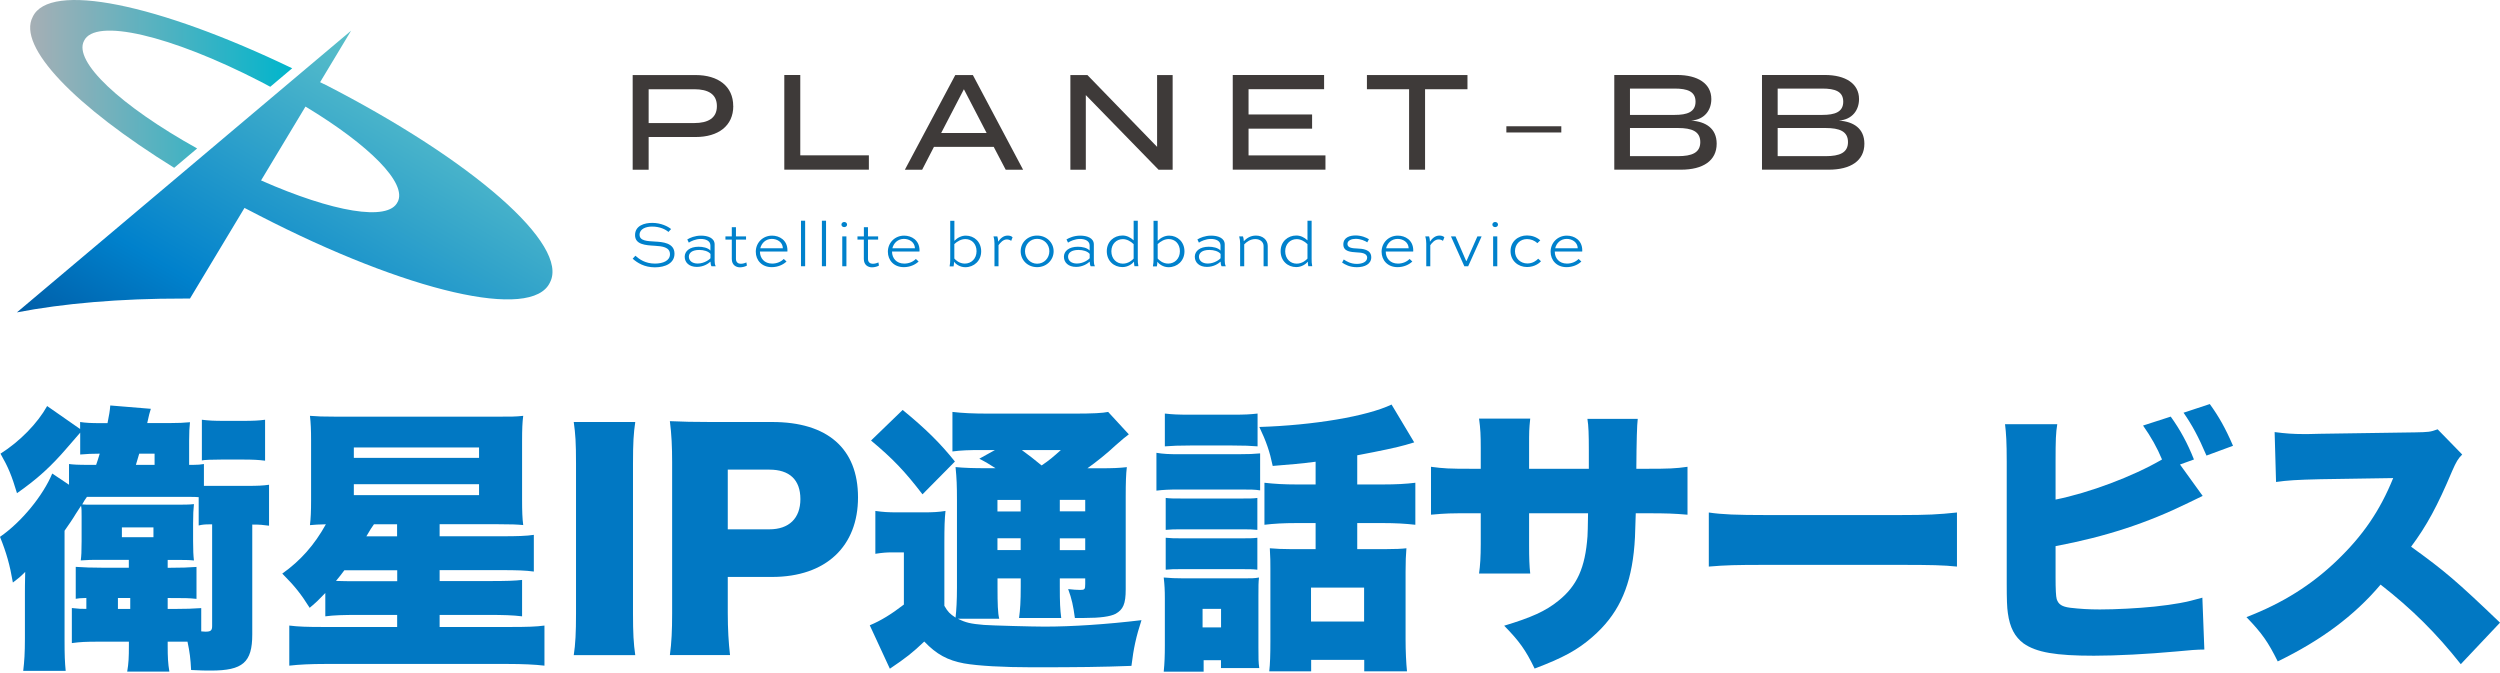
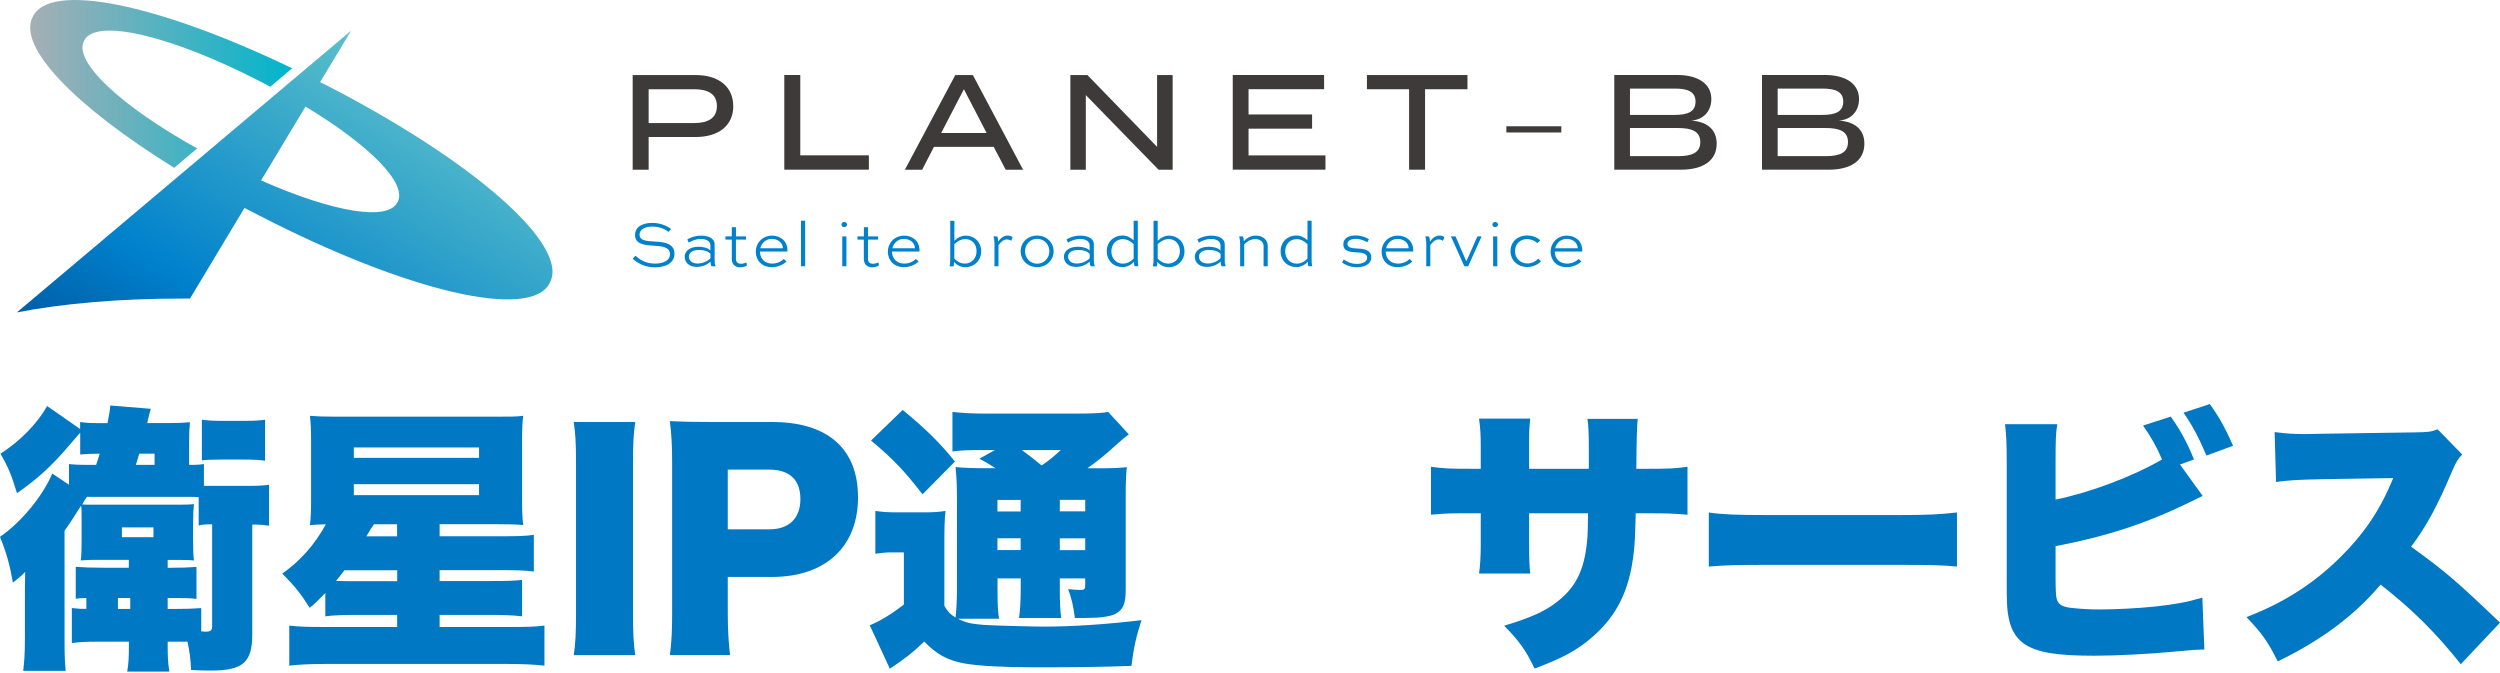
<svg xmlns="http://www.w3.org/2000/svg" width="342" height="92" viewBox="0 0 342 92" fill="none">
  <path d="M13.149 63.595C13.343 63.022 13.382 62.944 13.643 62.061C12.568 62.061 11.881 62.1 10.971 62.177V59.187C10.283 59.993 9.557 60.837 9.247 61.177C6.952 63.857 5.113 65.508 2.324 67.469C1.598 65.051 1.143 63.944 0.068 62.061C2.74 60.371 5.151 57.886 6.449 55.546L10.961 58.692V57.73C11.726 57.847 12.375 57.886 13.789 57.886H14.708C14.941 56.663 15.018 56.313 15.086 55.468L20.634 55.925C20.441 56.575 20.402 56.653 20.14 57.876H23.2C24.459 57.876 25.108 57.837 25.989 57.76C25.912 58.41 25.873 59.177 25.873 60.294V63.595H26.405C27.093 63.595 27.403 63.556 27.896 63.478V66.469H33.784C35.314 66.469 36.001 66.43 36.805 66.314V71.916C35.924 71.799 35.585 71.76 34.51 71.76V86.79C34.51 90.626 33.212 91.733 28.855 91.733C28.09 91.733 27.596 91.733 26.144 91.655C26.066 90.082 25.95 89.198 25.65 87.781H22.939V88.315C22.939 89.888 22.977 90.732 23.171 91.878H17.4C17.594 90.732 17.633 89.965 17.633 88.276V87.781H13.537C11.697 87.781 10.971 87.82 9.828 87.975V83.179C10.903 83.295 10.971 83.295 11.813 83.295V81.8C10.854 81.839 10.816 81.839 10.361 81.916V77.547C11.581 77.625 12.501 77.664 14.03 77.664H17.623V76.586H14.03C12.501 76.586 12.046 76.586 11.048 76.664C11.126 76.052 11.164 75.479 11.164 74.023V70.644C11.164 69.916 11.164 69.566 11.087 69.188C10.984 69.369 10.742 69.741 10.361 70.304C10.128 70.722 9.247 72.032 8.831 72.605V87.558C8.831 89.664 8.87 90.587 8.986 91.771H3.176C3.331 90.47 3.408 89.354 3.408 87.325V81.149C3.408 80.732 3.408 79.771 3.447 78.237C2.721 78.965 2.605 79.042 1.762 79.693C1.346 77.275 0.881 75.625 0 73.44C2.944 71.411 5.887 67.799 7.146 64.779L9.441 66.314V63.478C10.051 63.556 10.583 63.595 12.229 63.595H13.149ZM11.242 69.003C11.697 69.042 11.891 69.042 12.462 69.042H23.549C25.272 69.042 25.805 69.042 26.531 68.964C26.454 69.692 26.415 70.382 26.415 71.615V74.032C26.415 75.295 26.454 76.023 26.531 76.673C25.844 76.596 25.195 76.596 23.549 76.596H22.939V77.673H23.21C24.856 77.673 25.737 77.635 26.88 77.557V81.926C25.766 81.81 25.35 81.81 23.21 81.81H22.939V83.305H23.781C25.466 83.305 26.386 83.266 27.529 83.188V86.373C27.884 86.399 28.074 86.412 28.1 86.412C28.826 86.412 29.02 86.257 29.02 85.645V71.731H28.671C28.022 71.731 27.635 71.77 27.18 71.887V68.013C26.793 67.974 26.492 67.974 25.96 67.974H11.891C11.581 68.391 11.503 68.547 11.242 69.013V69.003ZM17.817 83.305V81.81H16.132V83.305H17.817ZM16.674 73.489H20.992V72.149H16.674V73.489ZM21.148 63.595V62.061H19.046C18.891 62.595 18.853 62.75 18.591 63.595H21.157H21.148ZM36.253 63.022C35.333 62.906 34.607 62.867 33.232 62.867H30.288C29.107 62.867 27.954 62.906 27.616 62.983V57.42C28.535 57.536 29.262 57.575 30.637 57.575H33.241C34.694 57.575 35.42 57.536 36.263 57.42V63.022H36.253Z" fill="#0178C3" />
  <path d="M44.502 81.12C43.621 82.043 43.321 82.344 42.362 83.149C41.181 81.266 40.339 80.198 38.615 78.469C41.104 76.702 43.011 74.557 44.58 71.722C43.466 71.76 43.205 71.76 42.401 71.838C42.517 70.877 42.556 69.954 42.556 68.43V60.265C42.556 58.769 42.517 57.925 42.401 56.886C43.399 56.963 44.086 57.002 46.148 57.002H67.79C70.007 57.002 70.54 57.002 71.576 56.886C71.46 57.808 71.421 58.692 71.421 60.333V68.304C71.421 69.993 71.46 70.916 71.576 71.828C70.656 71.751 70.085 71.712 67.984 71.712H60.14V73.362H68.555C70.811 73.362 71.992 73.324 73.028 73.168V78.188C71.915 78.033 70.695 77.994 68.555 77.994H60.14V79.489H66.715C69.426 79.489 70.385 79.45 71.421 79.334V84.314C70.162 84.159 68.932 84.12 66.676 84.12H60.14V85.771H69.775C72.108 85.771 73.367 85.732 74.481 85.577V91.062C73.183 90.907 71.498 90.829 69.397 90.829H44.541C42.479 90.829 40.91 90.907 39.574 91.062V85.577C40.833 85.732 41.985 85.771 44.202 85.771H54.331V84.12H49.092C46.875 84.12 45.693 84.159 44.502 84.314V81.091V81.12ZM47.107 78.013C46.691 78.586 46.497 78.819 45.965 79.47C46.923 79.508 47.611 79.508 49.102 79.508H54.34V78.013H47.117H47.107ZM48.405 62.634H65.534V61.216H48.405V62.634ZM48.405 67.731H65.534V66.236H48.405V67.731ZM51.155 71.722C50.767 72.256 50.738 72.333 50.118 73.372H54.321V71.722H51.145H51.155Z" fill="#0178C3" />
  <path d="M86.904 57.73C86.671 59.303 86.594 60.604 86.594 63.401V83.955C86.594 86.596 86.671 88.023 86.904 89.626H78.489C78.722 88.13 78.799 86.519 78.799 83.955V63.401C78.799 60.527 78.722 59.41 78.489 57.73H86.904Z" fill="#0178C3" />
  <path d="M91.639 89.625C91.871 87.936 91.948 86.217 91.948 83.955V63.216C91.948 61.148 91.871 59.42 91.639 57.614C93.44 57.691 94.815 57.73 97.264 57.73H105.64C113.212 57.73 117.376 61.371 117.376 68.042C117.376 74.712 113.019 78.926 105.601 78.926H99.559V83.829C99.559 86.091 99.675 87.965 99.869 89.616H91.648L91.639 89.625ZM105.253 72.411C107.925 72.411 109.494 70.915 109.494 68.275C109.494 65.634 108.003 64.245 105.253 64.245H99.559V72.411H105.253Z" fill="#0178C3" />
  <path d="M129.189 82.877C129.683 83.722 129.915 83.955 130.719 84.489C130.835 83.489 130.913 82.149 130.913 80.382V68.459C130.913 66.391 130.874 65.469 130.719 63.896C131.939 64.012 133.053 64.051 135.115 64.051H136.19C135.047 63.323 134.854 63.206 133.973 62.75L136.112 61.565H134.35C132.481 61.565 131.484 61.604 130.293 61.76V56.351C131.629 56.507 133.043 56.584 135.377 56.584H146.773C149.523 56.584 150.869 56.507 151.595 56.351L154.423 59.42C154.094 59.646 153.493 60.145 152.622 60.915C151.44 62.031 149.949 63.216 148.758 64.061H150.521C152.244 64.061 153.125 64.022 154.152 63.905C154.036 64.867 153.997 65.973 153.997 68.012V80.625C153.997 82.615 153.648 83.382 152.622 83.965C151.896 84.343 150.521 84.538 148.342 84.538H147.044C146.812 82.848 146.628 81.965 146.125 80.586C146.773 80.663 147.306 80.702 147.771 80.702C148.381 80.702 148.458 80.625 148.458 79.897V79.129H144.982V80.246C144.982 82.508 145.021 83.275 145.176 84.538H139.405C139.56 83.392 139.637 82.314 139.637 80.246V79.129H136.461V80.392C136.461 82.576 136.5 83.877 136.693 84.644H131.039C132.113 85.178 132.762 85.334 134.592 85.489C135.59 85.567 141.244 85.722 142.89 85.722C146.677 85.722 151.382 85.411 156.156 84.838C155.43 87.062 155.081 88.635 154.781 91.091C150.617 91.247 147.664 91.285 141.167 91.285C137.265 91.285 133.789 91.091 131.871 90.751C129.654 90.334 128.124 89.528 126.439 87.761C124.832 89.295 123.951 89.984 121.733 91.48L118.983 85.538C120.475 84.926 121.966 84.004 123.651 82.703V75.566H122.043C121.278 75.566 120.746 75.605 119.748 75.76V69.896C120.862 70.051 121.472 70.09 122.847 70.09H126.401C127.543 70.09 128.424 70.051 129.344 69.896C129.228 71.013 129.189 72.003 129.189 74.265V82.897V82.877ZM123.486 56.08C126.662 58.691 128.608 60.604 130.632 63.138L126.197 67.624C123.786 64.478 122.14 62.75 119.158 60.264L123.476 56.089L123.486 56.08ZM136.451 68.391V69.964H139.627V68.391H136.451ZM136.451 75.246H139.627V73.634H136.451V75.246ZM139.782 61.565C140.896 62.371 141.351 62.75 142.493 63.672C143.53 62.983 144.14 62.449 145.127 61.565H139.773H139.782ZM144.982 69.954H148.458V68.381H144.982V69.954ZM148.458 73.644H144.982V75.255H148.458V73.644Z" fill="#0178C3" />
-   <path d="M158.199 61.944C159.119 62.099 159.884 62.138 161.298 62.138H169.286C170.855 62.138 171.581 62.099 172.385 62.022V67.08C171.542 66.964 171.203 66.964 169.364 66.964H161.298C159.962 66.964 159.158 67.003 158.199 67.119V61.944ZM164.667 91.888H159.197C159.313 90.703 159.351 89.703 159.351 88.285V81.877C159.351 80.732 159.313 80.033 159.197 79.003C160.116 79.081 160.765 79.12 162.024 79.12H169.896C171.232 79.12 171.62 79.12 172.23 79.003C172.152 79.732 172.152 80.188 172.152 81.537V88.557C172.152 90.13 172.152 90.548 172.268 91.392H167.03V90.315H164.658V91.888H164.667ZM159.351 56.575C160.426 56.691 161.036 56.73 162.828 56.73H168.56C170.361 56.73 170.971 56.691 172.036 56.575V61.061C171.077 60.983 170.158 60.944 168.56 60.944H162.828C161.298 60.944 160.378 60.983 159.351 61.061V56.575ZM159.468 68.119C160.116 68.197 160.581 68.197 161.763 68.197H169.828C171.01 68.197 171.436 68.197 172.007 68.119V72.488C171.281 72.411 170.903 72.411 169.828 72.411H161.763C160.542 72.411 160.31 72.411 159.468 72.488V68.119ZM159.468 73.566C160.349 73.644 160.542 73.644 161.763 73.644H169.79C170.971 73.644 171.397 73.644 172.007 73.566V77.935C171.358 77.858 170.932 77.858 169.712 77.858H161.685C160.581 77.858 160.233 77.858 159.468 77.935V73.566ZM164.512 85.829H167.04V83.295H164.512V85.829ZM179.957 63.167C177.817 63.439 176.819 63.517 174.108 63.74C173.692 61.75 173.227 60.4 172.278 58.41C179.695 58.177 186.996 56.953 190.366 55.342L193.464 60.517C193.232 60.594 192.838 60.711 192.283 60.866C191.134 61.197 188.93 61.669 185.67 62.284V66.275H189.107C191.015 66.275 192.361 66.197 193.619 66.041V71.789C192.244 71.634 190.908 71.556 189.146 71.556H185.67V75.12H189.611C190.908 75.12 191.712 75.081 192.399 75.003C192.322 75.848 192.283 76.887 192.283 78.227V87.47C192.283 89.082 192.36 90.693 192.477 91.839H186.628V90.266H179.366V91.839H173.634C173.75 90.8 173.789 89.577 173.789 87.693V77.799C173.789 76.683 173.789 76.498 173.711 75.003C174.67 75.081 175.357 75.12 176.539 75.12H179.976V71.556H177.41C175.541 71.556 174.273 71.634 172.975 71.789V66.041C174.35 66.197 175.648 66.275 177.449 66.275H179.976V63.167H179.957ZM179.347 85.023H186.609V80.382H179.347V85.023Z" fill="#0178C3" />
  <path d="M217.353 64.129V61.594C217.353 59.41 217.314 58.255 217.159 57.303H224.044C223.94 58.073 223.876 60.349 223.85 64.129H225.341C228.207 64.129 229.282 64.09 230.851 63.857V70.411C229.011 70.255 227.946 70.216 225.457 70.216H223.772C223.695 73.246 223.656 74.09 223.501 75.547C222.93 80.722 221.206 84.207 217.846 87.13C215.784 88.936 213.789 90.004 209.936 91.46C208.715 88.926 207.834 87.703 205.772 85.596C209.48 84.479 211.427 83.606 213.15 82.217C215.755 80.149 216.859 77.654 217.169 73.362C217.207 72.673 217.207 72.401 217.246 70.216H209.18V74.508C209.18 76.391 209.219 77.421 209.335 78.46H202.334C202.489 77.382 202.567 76.12 202.567 74.43V70.216H201.153C198.403 70.216 197.9 70.216 195.76 70.411V63.857C197.483 64.09 198.248 64.129 201.269 64.129H202.567V61.332C202.567 59.526 202.528 58.691 202.334 57.264H209.335C209.18 58.798 209.18 58.915 209.18 61.177V64.129H217.362H217.353Z" fill="#0178C3" />
  <path d="M233.755 70.109C235.556 70.381 237.618 70.459 241.588 70.459H259.87C263.694 70.459 265.147 70.381 267.713 70.109V77.508C265.873 77.314 264.198 77.275 259.841 77.275H241.637C237.357 77.275 236.088 77.314 233.765 77.508V70.109H233.755Z" fill="#0178C3" />
  <path d="M301.313 67.847C300.393 68.304 300.316 68.343 299.406 68.77C293.712 71.566 288.086 73.411 281.202 74.712V79.004C281.202 80.615 281.253 81.599 281.357 81.955C281.589 82.683 282.083 82.994 283.196 83.14C284.533 83.295 285.724 83.373 287.254 83.373C289.432 83.373 292.415 83.217 294.709 82.984C297.537 82.674 299.028 82.411 301.284 81.761L301.555 88.858C300.635 88.858 299.531 88.936 297.614 89.13C293.789 89.48 289.51 89.703 286.45 89.703C281.211 89.703 278.568 89.247 276.815 88.014C275.634 87.13 274.947 85.868 274.675 83.877C274.559 83.111 274.52 81.994 274.52 79.809V63.129C274.52 60.556 274.443 59.255 274.288 58.031H281.434C281.24 59.216 281.202 60.177 281.202 63.168V68.343C285.791 67.42 291.756 65.197 295.765 62.857C295.077 61.206 294.274 59.789 293.17 58.216L296.956 56.992C298.253 58.798 299.251 60.633 300.132 62.857L298.224 63.546L301.323 67.838L301.313 67.847ZM302.301 55.274C303.521 56.963 304.441 58.575 305.477 60.983L301.846 62.323C300.771 59.789 299.861 58.109 298.708 56.459L302.301 55.274Z" fill="#0178C3" />
  <path d="M336.635 90.859C333.304 86.645 329.944 83.305 325.665 79.974C322.072 84.227 317.521 87.606 311.595 90.48C310.259 87.8 309.455 86.645 307.315 84.421C312.283 82.509 316.224 80.013 319.7 76.673C323.253 73.265 325.587 69.848 327.388 65.401L317.444 65.556C314.152 65.634 312.932 65.712 311.363 65.935L311.169 59.109C312.66 59.303 313.696 59.381 315.188 59.381C315.497 59.381 316.224 59.381 317.328 59.342L330.409 59.148C332.21 59.109 332.433 59.109 333.469 58.73L336.829 62.177C336.258 62.75 336.025 63.139 335.454 64.439C333.43 69.236 331.978 71.916 329.838 74.79C334.466 78.13 336.035 79.469 342 85.179L336.645 90.849L336.635 90.859Z" fill="#0178C3" />
  <path d="M91.449 31.738C91.083 31.408 90.311 30.995 89.207 30.995C88.402 30.995 87.492 31.284 87.492 32.118C87.492 32.953 88.557 32.986 89.572 33.044C90.604 33.101 92.27 33.2 92.27 34.704C92.27 36.009 91.018 36.571 89.588 36.571C88.159 36.571 87.183 35.96 86.55 35.39L86.924 34.985C87.444 35.456 88.272 36.059 89.597 36.059C90.71 36.059 91.652 35.662 91.652 34.778C91.652 33.795 90.572 33.68 89.564 33.622C88.305 33.547 86.875 33.465 86.875 32.16C86.875 30.854 88.175 30.491 89.223 30.491C90.425 30.491 91.36 30.97 91.806 31.333L91.433 31.738H91.449Z" fill="#0081CC" />
  <path d="M94.025 32.754C94.382 32.531 95.064 32.234 95.901 32.234C96.803 32.234 97.762 32.54 97.762 33.44V35.687C97.762 35.902 97.786 36.208 97.908 36.422H97.331C97.234 36.266 97.201 35.993 97.193 35.795C96.876 36.084 96.226 36.513 95.332 36.513C94.284 36.513 93.667 35.919 93.667 35.117C93.667 34.365 94.341 33.754 95.576 33.754C96.145 33.754 96.836 33.886 97.185 34.275V33.581C97.185 32.944 96.535 32.688 95.877 32.688C95.162 32.688 94.528 32.994 94.228 33.192L94.016 32.746L94.025 32.754ZM97.193 35.324V34.737C96.909 34.374 96.283 34.192 95.666 34.192C94.674 34.192 94.236 34.597 94.236 35.117C94.236 35.638 94.666 36.051 95.446 36.051C96.397 36.051 97.12 35.439 97.193 35.324Z" fill="#0081CC" />
  <path d="M99.24 32.341H100.11V31.085H100.678V32.341H102.059V32.779H100.678V35.423C100.678 35.894 100.995 36.084 101.336 36.084C101.596 36.084 101.946 35.993 102.1 35.894L102.181 36.323C102.003 36.455 101.572 36.571 101.231 36.571C100.719 36.571 100.11 36.282 100.11 35.423V32.779H99.24V32.341Z" fill="#0081CC" />
  <path d="M107.6 35.77C107.145 36.208 106.422 36.546 105.569 36.546C104.212 36.546 103.392 35.596 103.392 34.44C103.392 33.2 104.35 32.234 105.618 32.234C106.601 32.234 107.706 32.829 107.722 34.225C107.722 34.283 107.722 34.341 107.714 34.407H103.96V34.423C103.96 35.324 104.57 36.059 105.626 36.059C106.284 36.059 106.853 35.803 107.218 35.423L107.6 35.778V35.77ZM104.009 33.961H107.096C107.072 33.093 106.284 32.68 105.585 32.68C104.773 32.68 104.18 33.242 104.009 33.961Z" fill="#0081CC" />
  <path d="M109.575 36.422V30.193H110.144V36.422H109.575Z" fill="#0081CC" />
-   <path d="M112.435 36.422V30.193H113.003V36.422H112.435Z" fill="#0081CC" />
  <path d="M115.489 30.367C115.717 30.367 115.879 30.524 115.879 30.722C115.879 30.92 115.717 31.069 115.489 31.069C115.262 31.069 115.107 30.912 115.107 30.722C115.107 30.532 115.27 30.367 115.489 30.367ZM115.221 36.422V32.341H115.79V36.422H115.221Z" fill="#0081CC" />
  <path d="M117.31 32.341H118.179V31.085H118.74V32.341H120.129V32.779H118.74V35.423C118.74 35.894 119.057 36.084 119.398 36.084C119.65 36.084 120.007 35.993 120.162 35.894L120.243 36.323C120.064 36.455 119.634 36.571 119.292 36.571C118.78 36.571 118.171 36.282 118.171 35.423V32.779H117.302V32.341H117.31Z" fill="#0081CC" />
  <path d="M125.67 35.77C125.215 36.208 124.491 36.546 123.638 36.546C122.282 36.546 121.461 35.596 121.461 34.44C121.461 33.2 122.42 32.234 123.687 32.234C124.67 32.234 125.775 32.829 125.791 34.225C125.791 34.283 125.791 34.341 125.783 34.407H122.03V34.423C122.03 35.324 122.639 36.059 123.695 36.059C124.353 36.059 124.922 35.803 125.288 35.423L125.67 35.778V35.77ZM122.078 33.961H125.166C125.133 33.093 124.353 32.68 123.655 32.68C122.842 32.68 122.249 33.242 122.078 33.961Z" fill="#0081CC" />
  <path d="M129.911 36.422C129.976 36.084 129.992 35.753 129.992 35.448V30.202H130.561V32.944C131.008 32.49 131.56 32.234 132.129 32.234C133.267 32.234 134.225 33.085 134.225 34.382C134.225 35.679 133.242 36.555 132.048 36.555C131.292 36.555 130.724 36.1 130.512 35.811C130.512 36.018 130.496 36.241 130.447 36.439H129.919L129.911 36.422ZM130.553 33.391V35.365C130.715 35.563 131.227 36.059 131.991 36.059C132.869 36.059 133.592 35.39 133.592 34.365C133.592 33.341 132.909 32.705 132.064 32.705C131.536 32.705 130.992 32.969 130.553 33.391Z" fill="#0081CC" />
  <path d="M136.044 36.422V33.308C136.044 32.994 136.012 32.68 135.906 32.341H136.434C136.516 32.581 136.54 32.796 136.548 33.06C136.841 32.639 137.247 32.226 137.856 32.226C138.132 32.226 138.392 32.308 138.522 32.465L138.327 32.953C138.197 32.82 137.913 32.754 137.734 32.754C137.231 32.754 136.857 33.184 136.597 33.539V36.422H136.028H136.044Z" fill="#0081CC" />
  <path d="M141.878 32.226C143.162 32.226 144.137 33.176 144.137 34.374C144.137 35.572 143.162 36.546 141.878 36.546C140.595 36.546 139.628 35.596 139.628 34.374C139.628 33.151 140.595 32.226 141.878 32.226ZM141.878 36.075C142.845 36.075 143.552 35.299 143.552 34.365C143.552 33.432 142.845 32.672 141.878 32.672C140.912 32.672 140.221 33.456 140.221 34.365C140.221 35.274 140.912 36.075 141.878 36.075Z" fill="#0081CC" />
  <path d="M145.9 32.754C146.258 32.531 146.94 32.234 147.777 32.234C148.679 32.234 149.638 32.54 149.638 33.44V35.687C149.638 35.902 149.662 36.208 149.784 36.422H149.207C149.11 36.266 149.077 35.993 149.069 35.795C148.752 36.084 148.102 36.513 147.209 36.513C146.16 36.513 145.543 35.919 145.543 35.117C145.543 34.365 146.217 33.754 147.452 33.754C148.021 33.754 148.712 33.886 149.061 34.275V33.581C149.061 32.944 148.411 32.688 147.753 32.688C147.038 32.688 146.404 32.994 146.104 33.192L145.892 32.746L145.9 32.754ZM149.069 35.324V34.737C148.785 34.374 148.159 34.192 147.542 34.192C146.55 34.192 146.112 34.597 146.112 35.117C146.112 35.638 146.542 36.051 147.322 36.051C148.273 36.051 148.996 35.439 149.069 35.324Z" fill="#0081CC" />
  <path d="M155.195 36.422C155.147 36.216 155.13 35.993 155.13 35.795C154.903 36.084 154.318 36.538 153.546 36.538C152.376 36.538 151.409 35.687 151.409 34.365C151.409 33.044 152.392 32.217 153.562 32.217C154.098 32.217 154.643 32.457 155.082 32.878V30.193H155.65V35.439C155.65 35.753 155.658 36.075 155.732 36.414H155.203L155.195 36.422ZM152.035 34.374C152.035 35.398 152.734 36.067 153.603 36.067C154.375 36.067 154.911 35.572 155.082 35.373V33.399C154.651 32.977 154.123 32.713 153.603 32.713C152.734 32.713 152.035 33.374 152.035 34.374Z" fill="#0081CC" />
  <path d="M157.722 36.422C157.787 36.084 157.803 35.753 157.803 35.448V30.202H158.372V32.944C158.819 32.49 159.371 32.234 159.94 32.234C161.077 32.234 162.036 33.085 162.036 34.382C162.036 35.679 161.053 36.555 159.858 36.555C159.103 36.555 158.534 36.1 158.323 35.811C158.323 36.018 158.307 36.241 158.258 36.439H157.73L157.722 36.422ZM158.372 33.391V35.365C158.534 35.563 159.046 36.059 159.81 36.059C160.687 36.059 161.41 35.39 161.41 34.365C161.41 33.341 160.728 32.705 159.883 32.705C159.355 32.705 158.81 32.969 158.372 33.391Z" fill="#0081CC" />
  <path d="M163.807 32.754C164.164 32.531 164.847 32.234 165.684 32.234C166.585 32.234 167.544 32.54 167.544 33.44V35.687C167.544 35.902 167.568 36.208 167.69 36.422H167.113C167.016 36.266 166.983 35.993 166.975 35.795C166.658 36.084 166.008 36.513 165.115 36.513C164.067 36.513 163.449 35.919 163.449 35.117C163.449 34.365 164.124 33.754 165.359 33.754C165.927 33.754 166.618 33.886 166.967 34.275V33.581C166.967 32.944 166.317 32.688 165.659 32.688C164.944 32.688 164.31 32.994 164.01 33.192L163.799 32.746L163.807 32.754ZM166.975 35.324V34.737C166.691 34.374 166.065 34.192 165.448 34.192C164.457 34.192 164.018 34.597 164.018 35.117C164.018 35.638 164.449 36.051 165.229 36.051C166.179 36.051 166.902 35.439 166.975 35.324Z" fill="#0081CC" />
  <path d="M169.649 36.422V33.308C169.649 32.994 169.616 32.68 169.519 32.341H170.039C170.12 32.564 170.144 32.746 170.152 32.994C170.518 32.614 171.038 32.226 171.818 32.226C172.744 32.226 173.427 32.82 173.427 33.647V36.422H172.858V33.647C172.858 33.126 172.403 32.705 171.728 32.705C171.054 32.705 170.542 33.085 170.209 33.432V36.422H169.64H169.649Z" fill="#0081CC" />
  <path d="M178.976 36.422C178.927 36.216 178.911 35.993 178.911 35.795C178.683 36.084 178.098 36.538 177.326 36.538C176.156 36.538 175.189 35.687 175.189 34.365C175.189 33.044 176.173 32.217 177.342 32.217C177.879 32.217 178.423 32.457 178.862 32.878V30.193H179.431V35.439C179.431 35.753 179.439 36.075 179.512 36.414H178.984L178.976 36.422ZM175.815 34.374C175.815 35.398 176.514 36.067 177.383 36.067C178.155 36.067 178.691 35.572 178.862 35.373V33.399C178.431 32.977 177.903 32.713 177.383 32.713C176.514 32.713 175.815 33.374 175.815 34.374Z" fill="#0081CC" />
  <path d="M187.043 33.151C186.767 32.961 186.134 32.672 185.459 32.672C184.931 32.672 184.33 32.87 184.33 33.374C184.33 33.936 185.085 33.969 185.638 33.993C186.361 34.026 187.588 34.093 187.588 35.2C187.588 36.125 186.694 36.554 185.622 36.554C184.639 36.554 184.013 36.199 183.599 35.918L183.826 35.497C184.216 35.761 184.785 36.1 185.614 36.1C186.385 36.1 187.027 35.811 187.027 35.249C187.027 34.613 186.19 34.555 185.646 34.53C184.777 34.473 183.769 34.423 183.769 33.44C183.769 32.457 184.687 32.209 185.451 32.209C186.255 32.209 186.962 32.523 187.271 32.73L187.043 33.151Z" fill="#0081CC" />
  <path d="M193.211 35.77C192.756 36.208 192.032 36.546 191.179 36.546C189.823 36.546 189.002 35.596 189.002 34.44C189.002 33.2 189.961 32.234 191.228 32.234C192.211 32.234 193.316 32.829 193.332 34.225C193.332 34.283 193.332 34.341 193.324 34.407H189.571V34.423C189.571 35.324 190.18 36.059 191.236 36.059C191.894 36.059 192.463 35.803 192.829 35.423L193.211 35.778V35.77ZM189.619 33.961H192.707C192.674 33.093 191.894 32.68 191.196 32.68C190.383 32.68 189.79 33.242 189.619 33.961Z" fill="#0081CC" />
  <path d="M195.112 36.422V33.308C195.112 32.994 195.079 32.68 194.974 32.341H195.502C195.583 32.581 195.607 32.796 195.615 33.06C195.908 32.639 196.314 32.226 196.924 32.226C197.2 32.226 197.46 32.308 197.59 32.465L197.395 32.953C197.265 32.82 196.98 32.754 196.802 32.754C196.298 32.754 195.924 33.184 195.664 33.539V36.422H195.095H195.112Z" fill="#0081CC" />
  <path d="M202.684 32.341L200.847 36.422H200.319L198.491 32.341H199.117L200.563 35.687H200.628L202.107 32.341H202.692H202.684Z" fill="#0081CC" />
  <path d="M204.536 30.367C204.764 30.367 204.926 30.524 204.926 30.722C204.926 30.92 204.764 31.069 204.536 31.069C204.309 31.069 204.154 30.912 204.154 30.722C204.154 30.532 204.317 30.367 204.536 30.367ZM204.26 36.422V32.341H204.829V36.422H204.26Z" fill="#0081CC" />
  <path d="M210.321 33.266C209.923 32.895 209.395 32.705 208.891 32.705C207.989 32.705 207.25 33.366 207.25 34.365C207.25 35.365 208.022 36.042 208.948 36.042C209.671 36.042 210.167 35.662 210.427 35.39L210.809 35.737C210.638 35.943 209.972 36.53 208.899 36.53C207.689 36.53 206.641 35.679 206.641 34.357C206.641 33.035 207.664 32.209 208.899 32.209C209.549 32.209 210.199 32.424 210.711 32.878L210.329 33.25L210.321 33.266Z" fill="#0081CC" />
  <path d="M216.333 35.77C215.878 36.208 215.155 36.546 214.301 36.546C212.945 36.546 212.124 35.596 212.124 34.44C212.124 33.2 213.083 32.234 214.35 32.234C215.333 32.234 216.438 32.829 216.454 34.225C216.454 34.283 216.454 34.341 216.446 34.407H212.693V34.423C212.693 35.324 213.302 36.059 214.358 36.059C215.016 36.059 215.585 35.803 215.951 35.423L216.333 35.778V35.77ZM212.75 33.961H215.837C215.805 33.093 215.025 32.68 214.326 32.68C213.513 32.68 212.92 33.242 212.75 33.961Z" fill="#0081CC" />
  <path d="M100.313 14.505C100.313 17.223 98.257 18.743 95.162 18.743H88.735V23.221H86.55V10.267H95.154C98.249 10.267 100.305 11.803 100.305 14.505H100.313ZM98.071 14.521C98.071 12.852 96.852 12.208 94.975 12.208H88.735V16.834H94.975C96.852 16.834 98.071 16.165 98.071 14.521Z" fill="#3E3A39" />
  <path d="M118.862 21.254V23.212H107.292V10.258H109.478V21.246H118.87L118.862 21.254Z" fill="#3E3A39" />
  <path d="M135.94 20.09H127.766L126.149 23.221H123.785L130.683 10.267H133.088L139.961 23.221H137.581L135.94 20.09ZM134.973 18.198L131.861 12.208L128.749 18.198H134.973Z" fill="#3E3A39" />
  <path d="M160.418 10.267V23.221H158.493L148.54 13.009V23.221H146.428V10.267H148.76L158.29 20.09V10.267H160.418Z" fill="#3E3A39" />
  <path d="M181.323 21.271V23.212H168.641V10.258H181.136V12.2H170.802V15.661H179.495V17.603H170.802V21.262H181.315L181.323 21.271Z" fill="#3E3A39" />
  <path d="M200.75 12.208H194.949V23.212H192.764V12.208H186.995V10.267H200.75V12.208Z" fill="#3E3A39" />
  <path d="M206.071 18.123V17.273H213.587V18.123H206.071Z" fill="#3E3A39" />
  <path d="M234.841 19.66C234.841 21.99 232.964 23.212 229.966 23.212H220.834V10.258H229.438C232.241 10.258 234.11 11.423 234.11 13.555C234.11 15.033 233.216 16.363 231.347 16.496C233.33 16.628 234.841 17.553 234.841 19.66ZM222.979 15.719H229.089C230.795 15.719 231.949 15.331 231.949 13.91C231.949 12.489 230.803 12.117 229.089 12.117H222.979V15.727V15.719ZM232.599 19.437C232.599 17.974 231.453 17.512 229.544 17.512H222.979V21.362H229.544C231.453 21.362 232.599 20.899 232.599 19.437Z" fill="#3E3A39" />
  <path d="M255.047 19.66C255.047 21.99 253.17 23.212 250.172 23.212H241.04V10.258H249.644C252.447 10.258 254.316 11.423 254.316 13.555C254.316 15.033 253.422 16.363 251.553 16.496C253.536 16.628 255.047 17.553 255.047 19.66ZM243.185 15.719H249.295C251.001 15.719 252.155 15.331 252.155 13.91C252.155 12.489 251.009 12.117 249.295 12.117H243.185V15.727V15.719ZM252.805 19.437C252.805 17.974 251.659 17.512 249.75 17.512H243.185V21.362H249.75C251.659 21.362 252.805 20.899 252.805 19.437Z" fill="#3E3A39" />
  <path d="M44.309 11.506C44.138 11.415 43.96 11.333 43.789 11.242L48.03 4.195L41.205 9.945L31.634 18.016L28.149 20.957L24.956 23.651L2.312 42.734C8.585 41.52 16.409 40.826 25.135 40.843C25.419 40.843 25.703 40.843 25.988 40.843L33.446 28.442C34.088 28.781 34.738 29.12 35.396 29.45C55.781 39.967 72.786 43.891 75.232 38.645C77.929 33.531 64.734 21.94 44.317 11.49L44.309 11.506ZM54.392 27.633C53.132 30.326 45.528 29.02 35.713 24.683L41.79 14.579C50.565 19.875 55.74 25.08 54.4 27.633H54.392Z" fill="url(#paint0_linear_225_79)" />
  <path d="M26.963 20.305C16.482 14.472 10.007 8.408 11.493 5.591C12.98 2.41 23.291 4.798 35.648 11.167C36.103 11.399 36.534 11.638 36.973 11.87L39.971 9.342C21.56 0.485 6.741 -2.555 4.474 2.311C2.329 6.376 10.234 14.53 23.827 22.956L26.971 20.305H26.963Z" fill="url(#paint1_linear_225_79)" />
  <defs>
    <linearGradient id="paint0_linear_225_79" x1="28.791" y1="58.274" x2="57.337" y2="9.655" gradientUnits="userSpaceOnUse">
      <stop stop-color="#005EA8" />
      <stop offset="0.28" stop-color="#0081CC" />
      <stop offset="1" stop-color="#5BC0C9" />
    </linearGradient>
    <linearGradient id="paint1_linear_225_79" x1="4.124" y1="11.473" x2="39.971" y2="11.473" gradientUnits="userSpaceOnUse">
      <stop stop-color="#A6AFB5" />
      <stop offset="1" stop-color="#00B5CC" />
    </linearGradient>
  </defs>
</svg>